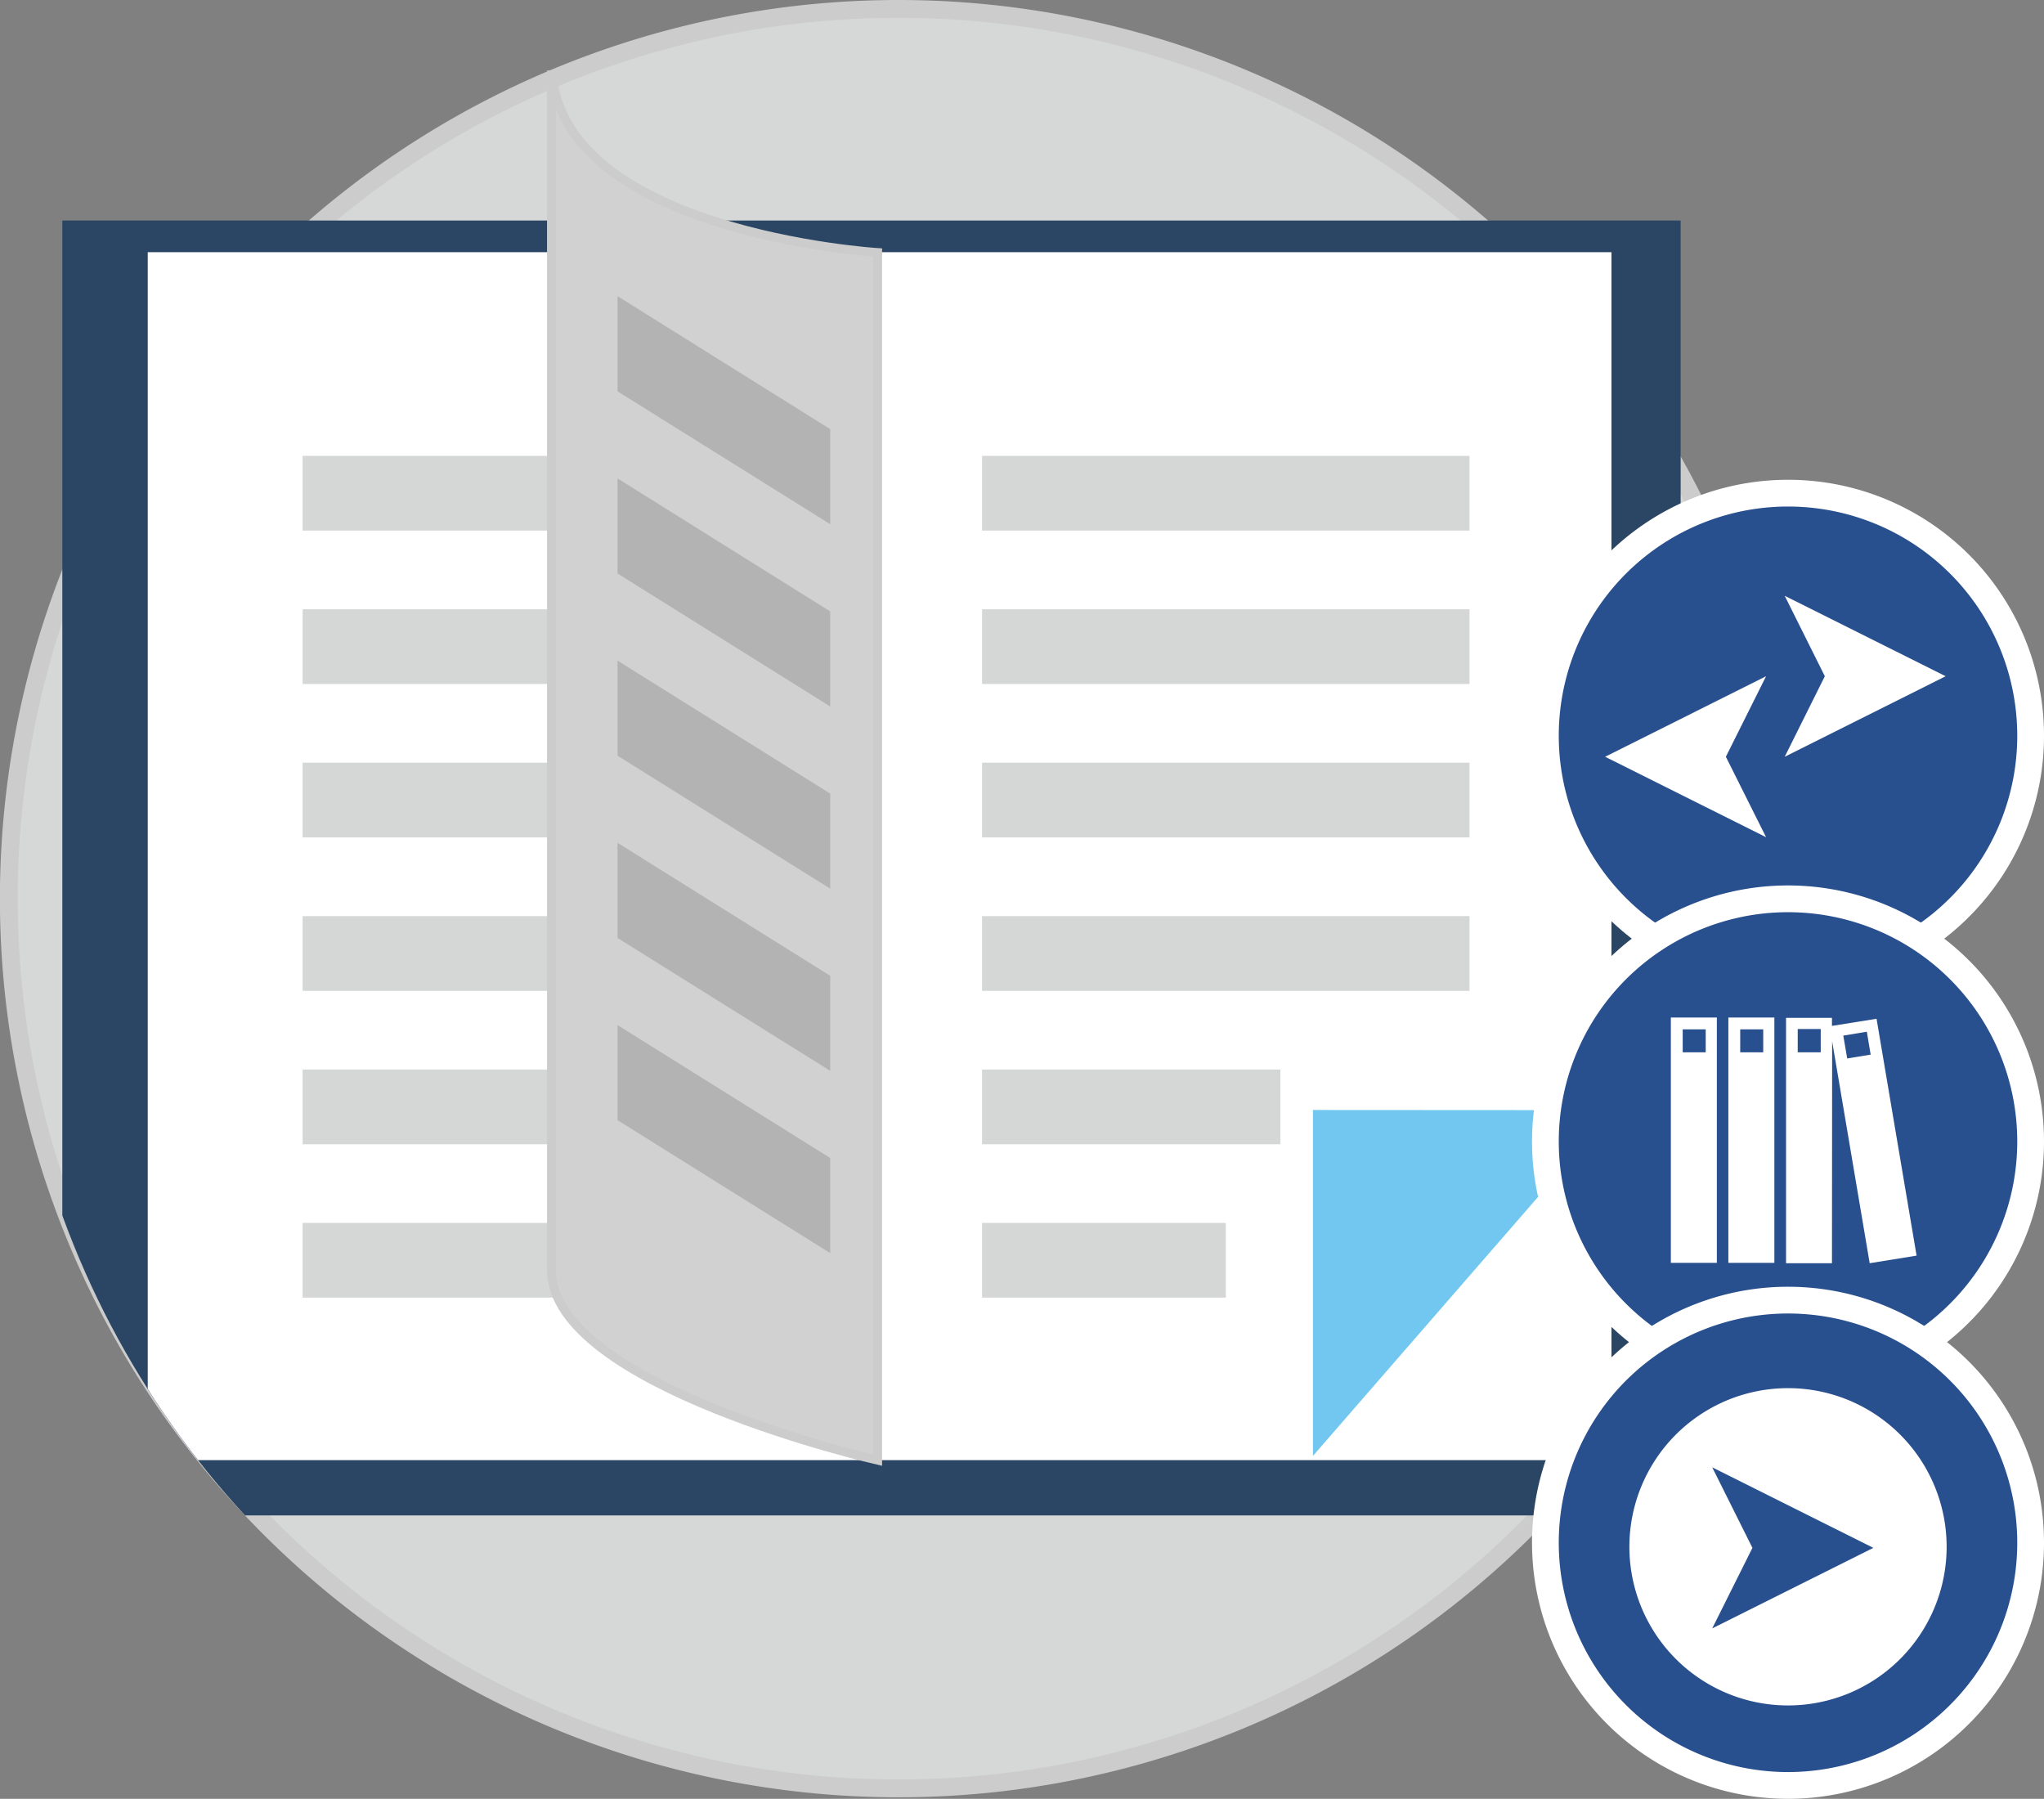
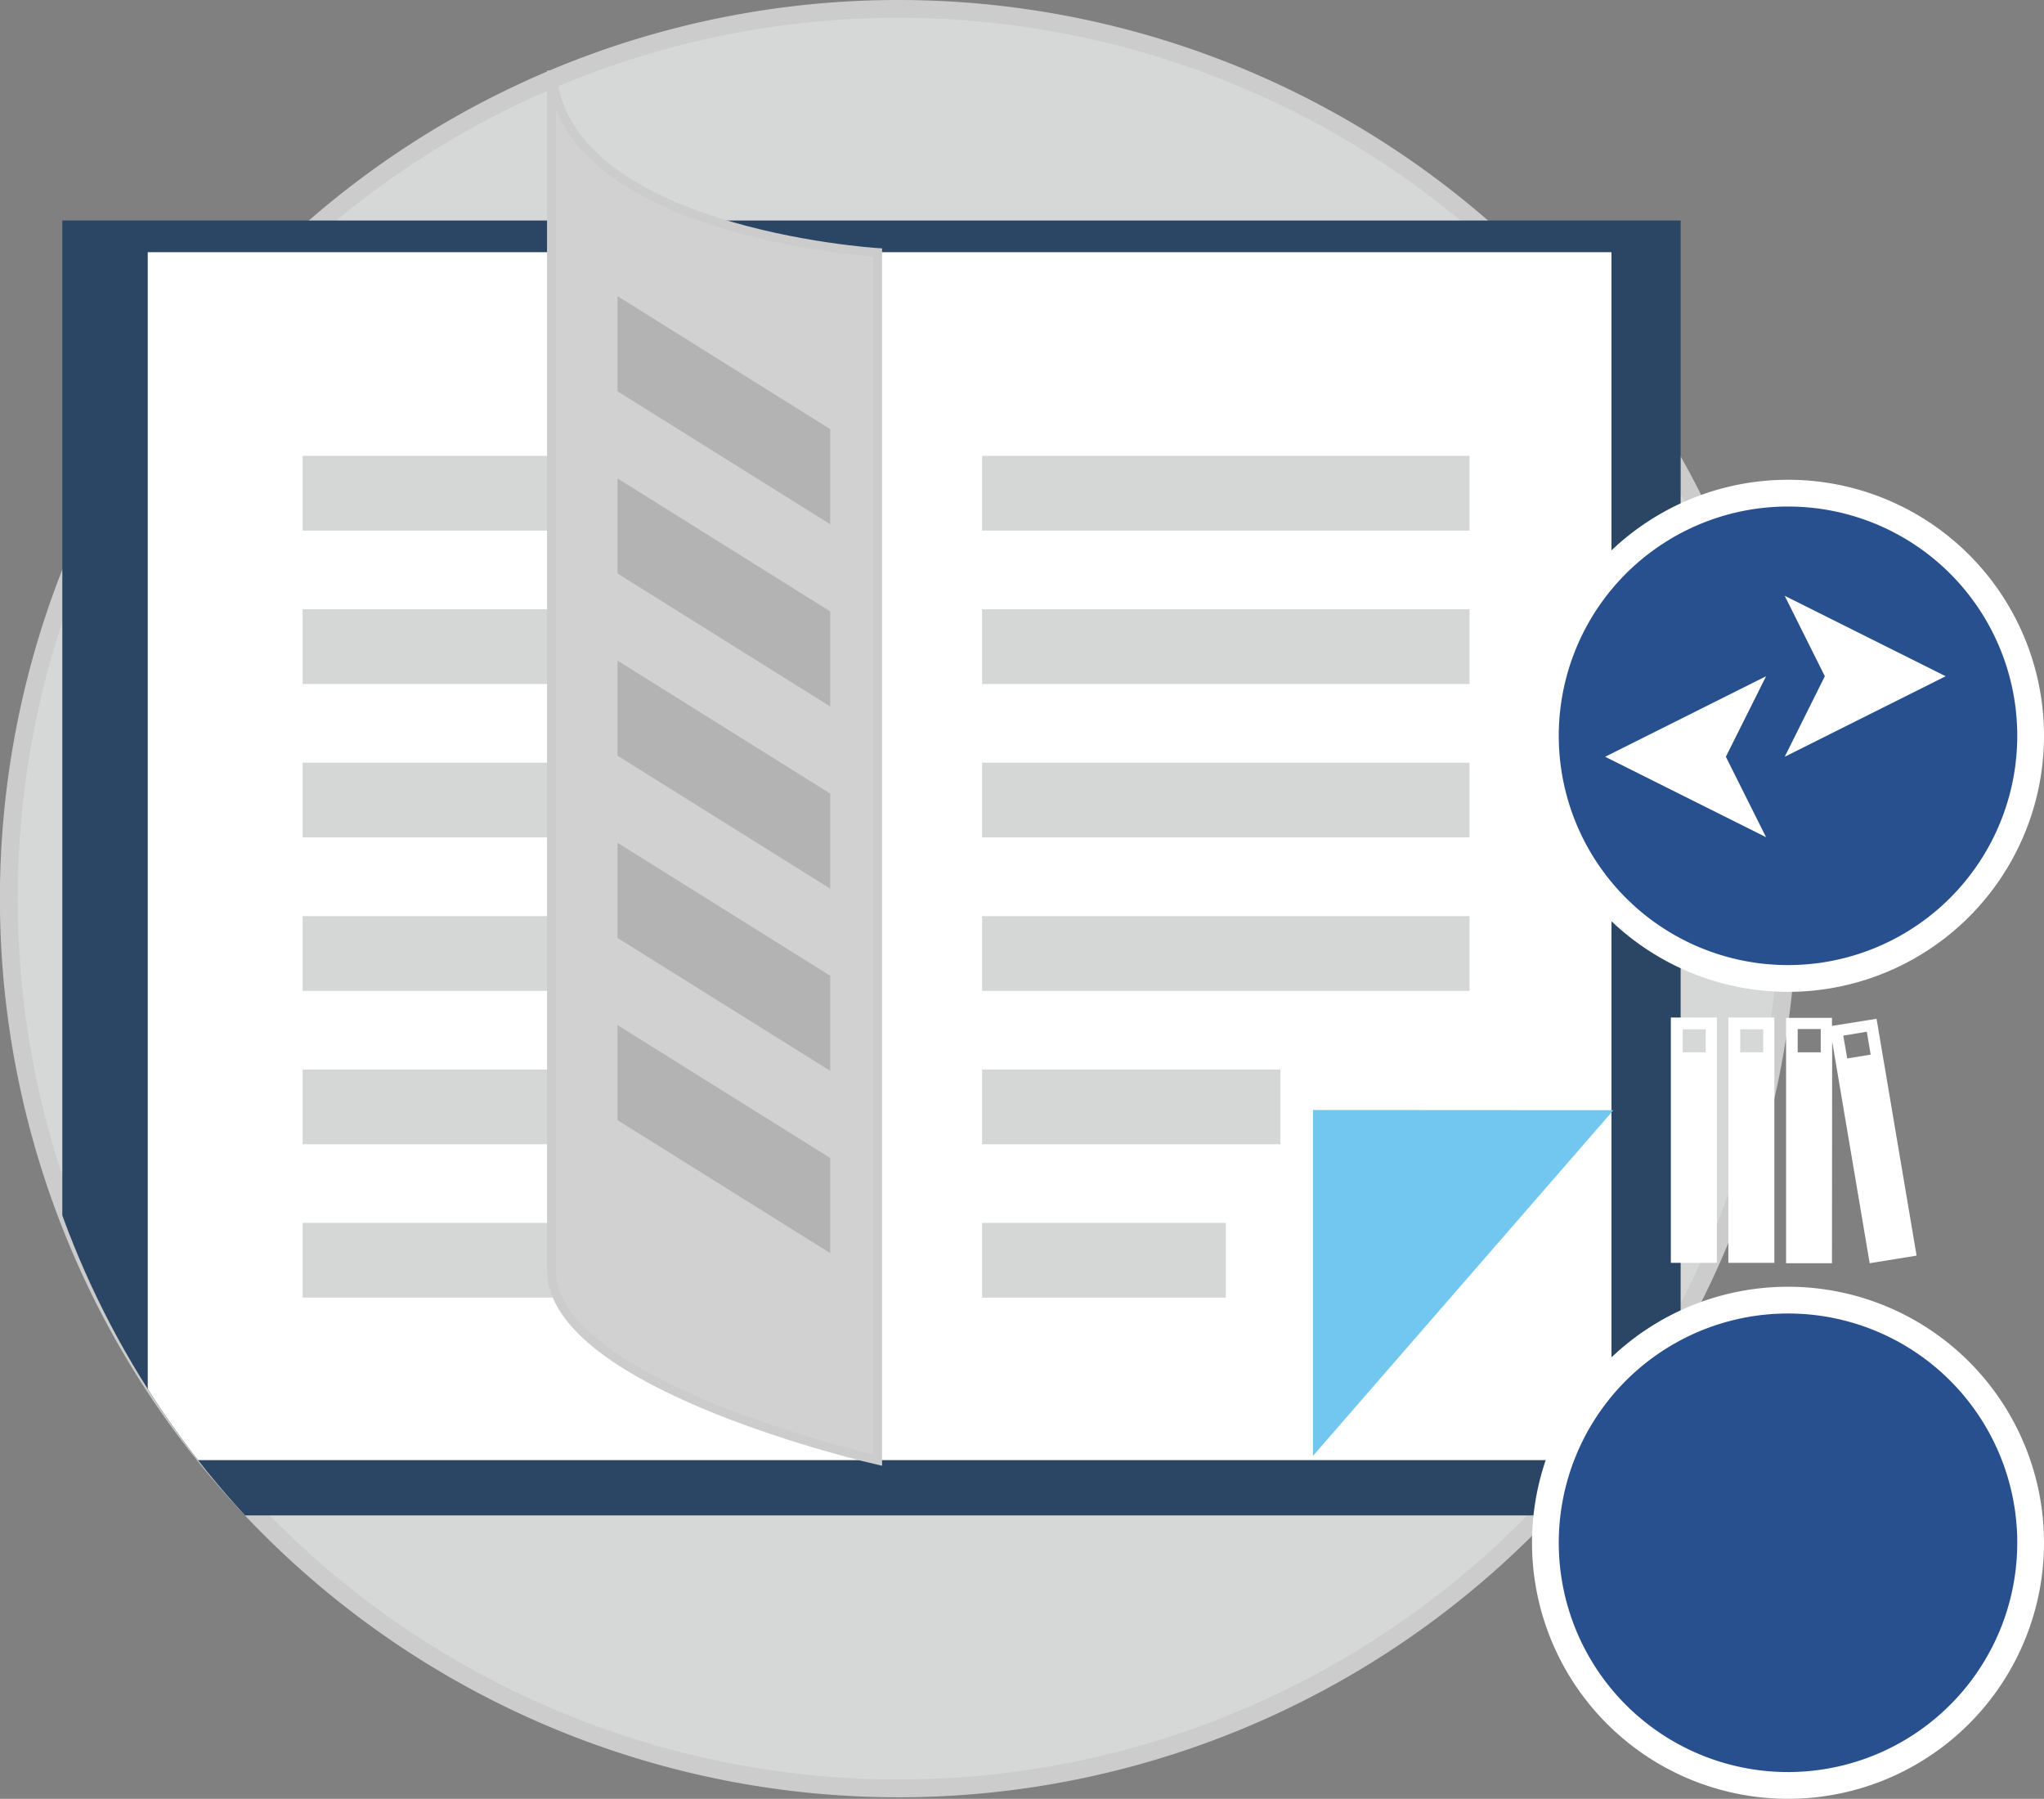
<svg xmlns="http://www.w3.org/2000/svg" viewBox="0 0 229.24 201.71">
  <rect x="0" y="0" width="229.24" height="201.71" fill="#808080" stroke="none" />
  <defs>
    <style>.cls-1{fill:none;}.cls-2,.cls-3{fill:#d6d8d8;}.cls-3,.cls-9{stroke:#ccc;}.cls-11,.cls-3,.cls-9{stroke-miterlimit:10;}.cls-3{stroke-width:2px;}.cls-4{clip-path:url(#clip-path);}.cls-5{fill:#2a4664;}.cls-6{fill:#fff;}.cls-7{fill:#72c7f0;}.cls-8{fill:#d5d7d7;}.cls-9{fill:#d1d1d1;}.cls-10{fill:#b3b3b3;}.cls-11,.cls-12{fill:#284f8e;}.cls-11{stroke:#fff;stroke-width:3px;}</style>
    <clipPath id="clip-path">
      <path class="cls-1" d="M200.53,101.23A99.77,99.77,0,1,1,1,101.23V7.91H200.86S200.53-.62,200.53,101.23Z" />
    </clipPath>
  </defs>
  <title>icon-feature-Asset 5</title>
  <g id="Layer_2" data-name="Layer 2">
    <g id="Navigation">
      <circle class="cls-2" cx="100.77" cy="101.23" r="99.77" />
      <path class="cls-3" d="M200.53,100.77A99.77,99.77,0,1,1,100.77,1,99.76,99.76,0,0,1,200.53,100.77Z" />
      <g class="cls-4">
        <rect class="cls-5" x="6.99" y="24.73" width="181.5" height="145.2" />
        <path class="cls-5" d="M16.57,163.74V28.28H180.73V163.74Z" />
        <rect class="cls-6" x="16.57" y="28.28" width="164.16" height="135.45" />
        <polygon class="cls-7" points="147.25 124.47 180.95 124.49 147.25 163.26 147.25 124.47" />
        <rect class="cls-8" x="33.94" y="51.12" width="54.67" height="8.38" />
        <rect class="cls-8" x="33.94" y="68.32" width="54.67" height="8.38" />
        <rect class="cls-8" x="33.94" y="85.52" width="54.67" height="8.38" />
        <rect class="cls-8" x="33.94" y="102.73" width="54.67" height="8.38" />
        <rect class="cls-8" x="33.94" y="119.93" width="54.67" height="8.38" />
        <rect class="cls-8" x="33.94" y="137.13" width="54.67" height="8.38" />
        <rect class="cls-8" x="110.14" y="51.12" width="54.67" height="8.38" />
        <rect class="cls-8" x="110.14" y="68.32" width="54.67" height="8.38" />
        <rect class="cls-8" x="110.14" y="85.52" width="54.67" height="8.38" />
        <rect class="cls-8" x="110.14" y="102.73" width="54.67" height="8.38" />
        <rect class="cls-8" x="110.14" y="119.93" width="33.46" height="8.38" />
        <rect class="cls-8" x="110.14" y="137.13" width="27.34" height="8.38" />
        <path class="cls-9" d="M61.85,142.42V7c0,19.06,36.58,21.32,36.58,21.32V163.74S61.85,155.43,61.85,142.42Z" />
        <polygon class="cls-10" points="93.11 58.78 69.26 43.88 69.26 33.21 93.11 48.12 93.11 58.78" />
        <polygon class="cls-10" points="93.11 79.22 69.26 64.31 69.26 53.65 93.11 68.56 93.11 79.22" />
        <polygon class="cls-10" points="93.11 99.65 69.26 84.74 69.26 74.08 93.11 88.99 93.11 99.65" />
        <polygon class="cls-10" points="93.11 120.08 69.26 105.18 69.26 94.51 93.11 109.42 93.11 120.08" />
        <polygon class="cls-10" points="93.11 140.52 69.26 125.61 69.26 114.95 93.11 129.85 93.11 140.52" />
      </g>
      <path class="cls-11" d="M227.74,82.51a27.21,27.21,0,1,1-27.2-27.21A27.2,27.2,0,0,1,227.74,82.51Z" />
      <polygon class="cls-6" points="200.16 84.86 204.66 75.83 200.16 66.81 218.21 75.83 200.16 84.86" />
      <polygon class="cls-6" points="198.07 75.83 193.56 84.86 198.07 93.88 180.02 84.86 198.07 75.83" />
-       <path class="cls-11" d="M227.74,128a27.21,27.21,0,1,1-27.2-27.21A27.21,27.21,0,0,1,227.74,128Z" />
+       <path class="cls-11" d="M227.74,128A27.21,27.21,0,0,1,227.74,128Z" />
      <path class="cls-11" d="M227.74,173a27.21,27.21,0,1,1-27.2-27.21A27.2,27.2,0,0,1,227.74,173Z" />
      <path class="cls-6" d="M209.8,118.26l-2.63.43-.44-2.56,2.64-.44Zm-8.18-2.87h2.58V118h-2.58ZM197.75,118h-2.58v-2.57h2.58Zm-6.45,0h-2.58v-2.57h2.58Zm14.18-1.24,4.21,24.89,5.26-.85-4.49-26.56-5,.8v-.9h-5.15v27.51h5.15ZM199,114.1h-5.16v27.51H199Zm-6.45,0h-5.16v27.51h5.16Z" />
-       <path class="cls-6" d="M218.32,173.45a17.79,17.79,0,1,1-17.78-17.79A17.79,17.79,0,0,1,218.32,173.45Z" />
      <polygon class="cls-12" points="192.03 182.6 196.54 173.57 192.03 164.54 210.1 173.57 192.03 182.6" />
    </g>
  </g>
</svg>